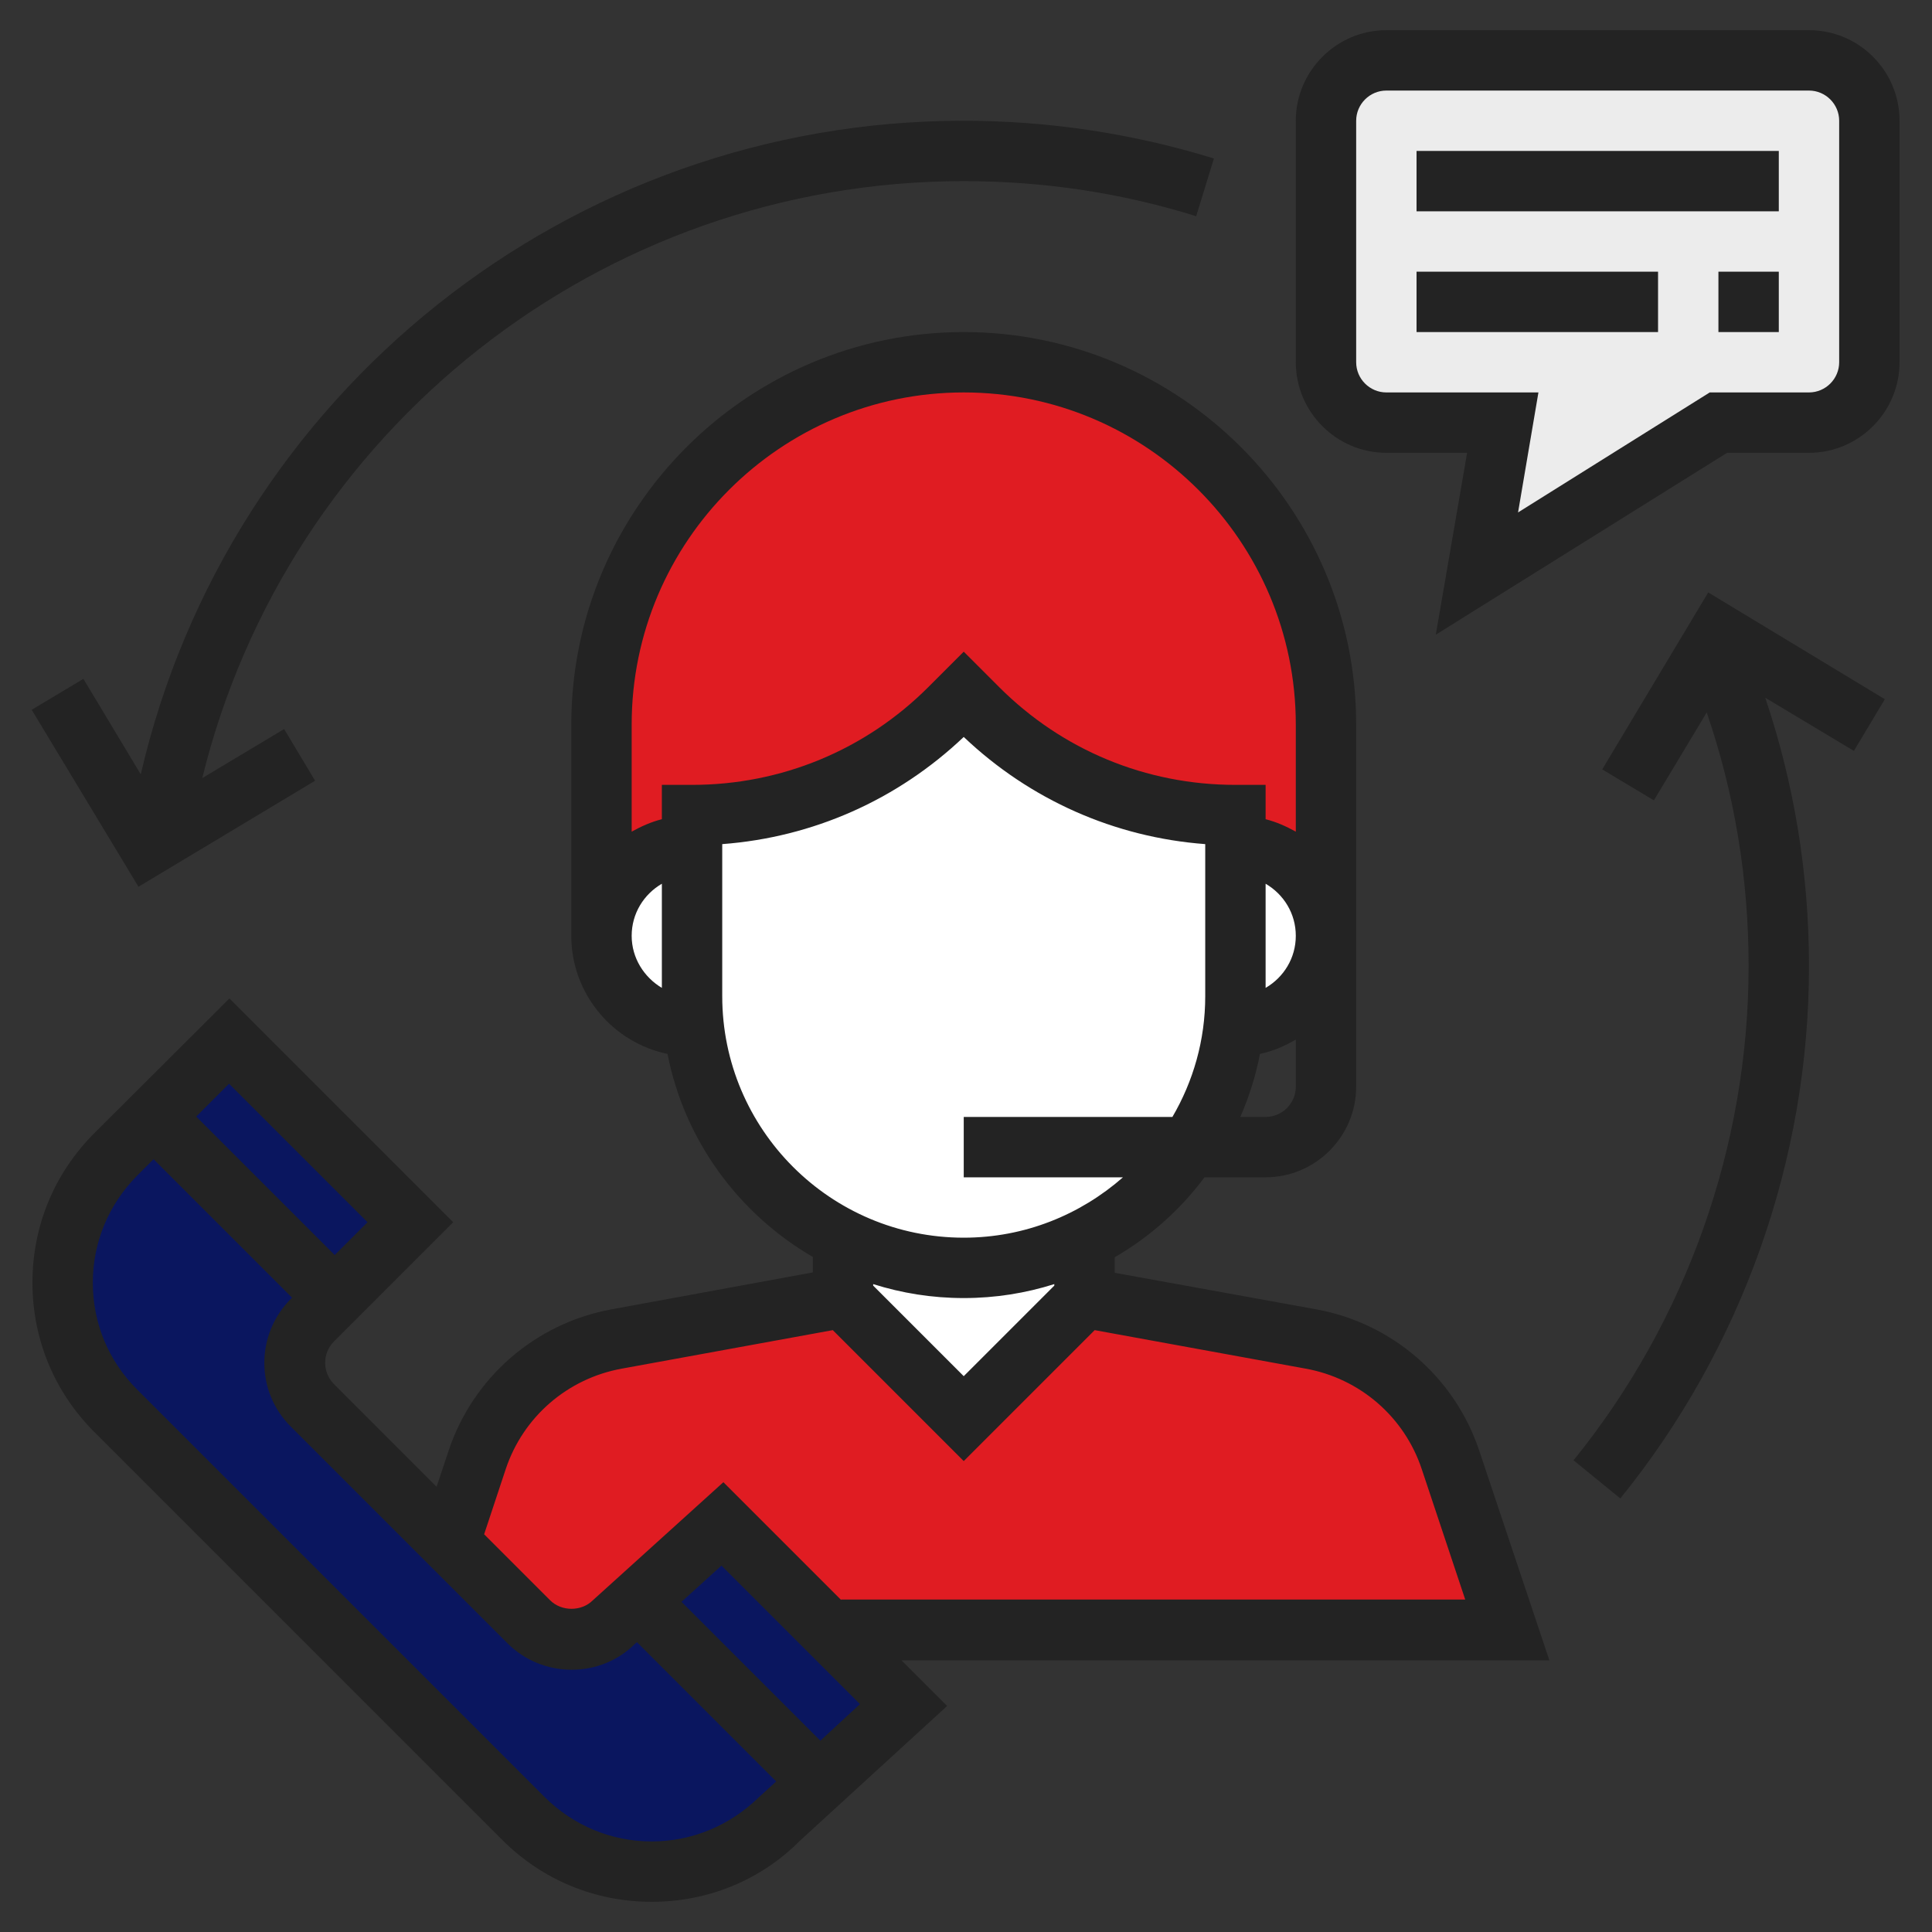
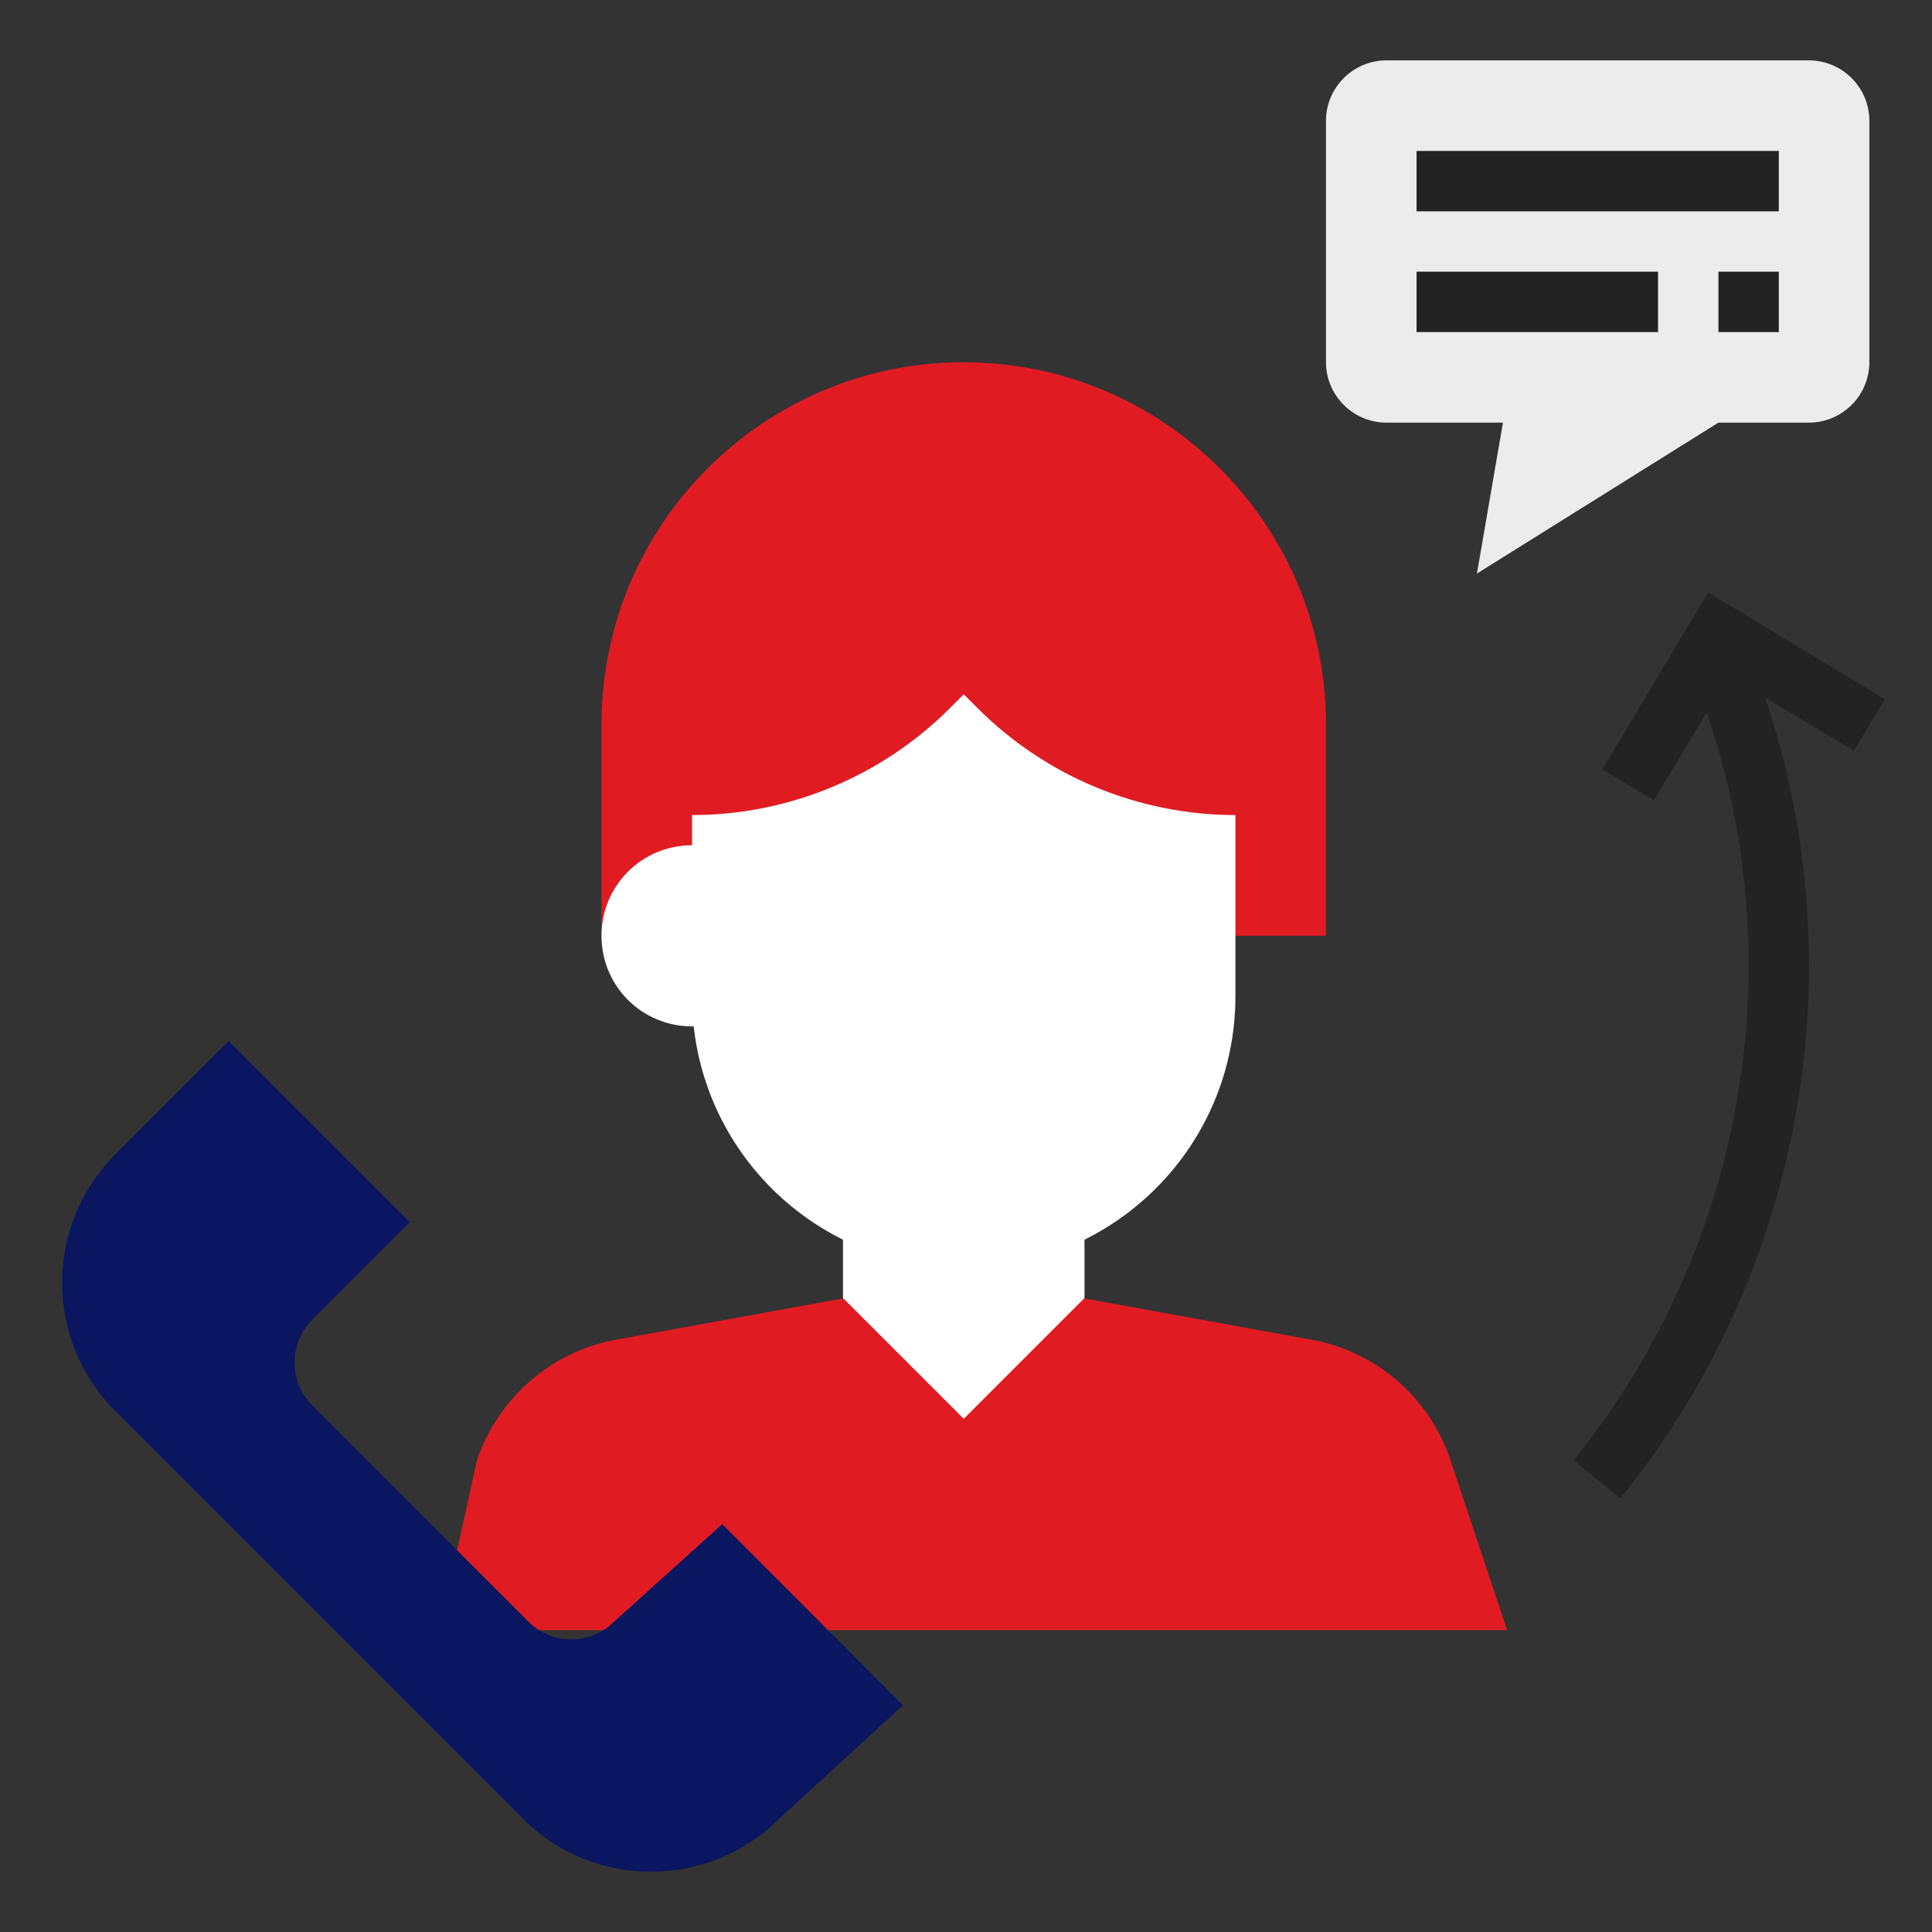
<svg xmlns="http://www.w3.org/2000/svg" version="1.1" id="Layer_1" x="0px" y="0px" viewBox="0 0 512 512" style="enable-background:new 0 0 512 512;" xml:space="preserve">
  <rect x="0" y="0" width="512" height="512" fill="#333333" stroke="none" />
  <style type="text/css">
	.st0{fill:#E01C22;}
	.st1{fill:#FFFFFF;}
	.st2{fill:#ECECEC;}
	.st3{fill:#0A165F;}
	.st4{fill:#232323;}
</style>
  <g>
    <path class="st0" d="M159.4,248v-56c0-53,43-96,96-96l0,0c53,0,96,43,96,96v56H159.4z" />
    <path class="st0" d="M223.4,432h176l-15-45c-5.5-16.6-19.7-28.9-37-32l-60-10.9h-64l-60,10.9c-17.2,3.1-31.4,15.4-37,32l-7,31.8   V432H223.4z" />
    <g>
      <polygon class="st1" points="223.4,320 223.4,344 255.4,376 287.4,344 287.4,320   " />
-       <path class="st1" d="M319.4,224h8c13.3,0,24,10.7,24,24l0,0c0,13.3-10.7,24-24,24h-8V224z" />
      <path class="st1" d="M191.4,224h-8c-13.3,0-24,10.7-24,24l0,0c0,13.3,10.7,24,24,24h8V224z" />
      <path class="st1" d="M183.4,216v48c0,39.8,32.2,72,72,72l0,0c39.8,0,72-32.2,72-72v-48l0,0c-25.6,0-50.2-10.2-68.3-28.3l-3.7-3.7    l-3.7,3.7C233.6,205.8,209,216,183.4,216L183.4,216z" />
    </g>
    <path class="st2" d="M367.4,16h112c8.8,0,16,7.2,16,16v64c0,8.8-7.2,16-16,16h-24l-64,40l6.9-40h-30.9c-8.8,0-16-7.2-16-16V32   C351.4,23.2,358.6,16,367.4,16z" />
    <path class="st3" d="M191.4,403.9l-28.7,25.9c-6.2,6.2-16.4,6.2-22.6,0l-57.4-57.4c-6.2-6.2-6.2-16.4,0-22.6l25.9-25.9l-48-48   l-30.1,30.1c-18.7,18.7-18.7,49.1,0,67.9l108.1,108.1c18.7,18.7,49.1,18.7,67.9,0l32.8-30.1L191.4,403.9z" />
-     <path class="st4" d="M392,384.4c-6.5-19.4-23-33.7-43.1-37.4l-53.5-9.7v-4.1c9.3-5.4,17.4-12.6,23.8-21.2h16.2   c13.2,0,24-10.8,24-24v-96c0-57.3-46.7-104-104-104s-104,46.7-104,104v56c0,15.4,11,28.3,25.5,31.3c4.5,23,18.9,42.4,38.5,53.8v4.1   L162,347c-20.1,3.7-36.6,18-43.1,37.4l-3.2,9.6l-27.2-27.2c-3.1-3.1-3.1-8.2,0-11.3l31.6-31.6l-59.3-59.3L25,300.3   c-10.6,10.6-16.4,24.6-16.4,39.6s5.8,29,16.4,39.6l108.1,108.1c10.6,10.6,24.6,16.4,39.6,16.4s29-5.8,39.3-16.2l39-35.7L238.9,440   h171.7L392,384.4z M255.4,364.7l-24-24v-0.4c7.6,2.4,15.6,3.7,24,3.7s16.4-1.3,24-3.7v0.4L255.4,364.7z M335.4,296h-6.7   c2.3-5.3,4.1-10.9,5.2-16.7c3.4-0.7,6.6-2.1,9.5-3.8V288C343.4,292.4,339.8,296,335.4,296z M335.4,234.2c4.8,2.8,8,7.9,8,13.8   s-3.2,11-8,13.8V234.2z M167.4,248c0-5.9,3.2-11,8-13.8v27.6C170.7,259,167.4,253.9,167.4,248z M175.4,208v9.1   c-2.8,0.7-5.5,1.9-8,3.3V192c0-48.5,39.5-88,88-88s88,39.5,88,88v28.4c-2.5-1.4-5.2-2.6-8-3.3V208h-8c-23.7,0-45.9-9.2-62.6-25.9   l-9.4-9.4l-9.4,9.4c-16.7,16.7-39,25.9-62.6,25.9H175.4z M191.4,264v-40.3c24-1.8,46.4-11.7,64-28.4c17.6,16.7,40,26.6,64,28.4V264   c0,11.7-3.2,22.6-8.7,32h-55.3v16h42.2c-11.3,9.9-26,16-42.2,16C220.1,328,191.4,299.3,191.4,264z M97.4,323.9l-8.7,8.7L52,295.9   l8.7-8.7L97.4,323.9z M172.7,488c-10.7,0-20.7-4.2-28.3-11.7L36.3,368.2c-7.6-7.6-11.7-17.6-11.7-28.3c0-10.7,4.2-20.7,11.7-28.3   l4.4-4.4l36.7,36.7l-0.3,0.3c-9.4,9.4-9.4,24.6,0,33.9l57.4,57.4c4.5,4.5,10.6,7,17,7s12.4-2.5,16.7-6.8l0.6-0.5l36.9,36.9   l-4.6,4.2C193.4,483.8,183.4,488,172.7,488z M217.4,461.3l-36.8-36.8l10.6-9.6l36.7,36.7L217.4,461.3z M222.9,424l-31.2-31.2   l-34.6,31.3c-3,3-8.3,3-11.3,0l-17.5-17.5l5.7-17.2c4.6-13.9,16.4-24.1,30.8-26.7l55.9-10.2l34.7,34.7l34.7-34.7l55.9,10.2   c14.4,2.6,26.2,12.8,30.8,26.7l11.5,34.5H222.9z" />
-     <path class="st4" d="M479.4,8h-112c-13.2,0-24,10.8-24,24v64c0,13.2,10.8,24,24,24h21.4l-8.3,48.2l77.2-48.2h21.7   c13.2,0,24-10.8,24-24V32C503.4,18.8,492.7,8,479.4,8z M487.4,96c0,4.4-3.6,8-8,8h-26.3l-50.8,31.8l5.4-31.8h-40.3   c-4.4,0-8-3.6-8-8V32c0-4.4,3.6-8,8-8h112c4.4,0,8,3.6,8,8V96z" />
    <rect x="375.4" y="40" class="st4" width="96" height="16" />
    <rect x="375.4" y="72" class="st4" width="64" height="16" />
    <rect x="455.4" y="72" class="st4" width="16" height="16" />
-     <path class="st4" d="M83.5,206.9l-8.2-13.7l-21.7,13C76.3,113.9,159.3,48,255.4,48c21,0,41.8,3.1,61.6,9.3l4.7-15.3   c-21.4-6.6-43.7-10-66.4-10c-104.5,0-194.6,72.3-218,173.2l-15.2-25.3l-13.7,8.2L36.7,235L83.5,206.9z" />
    <path class="st4" d="M424.6,203.9l13.7,8.2l14-23.3c7.4,21.6,11.1,44.1,11.1,67.2c0,47.6-16.5,94.1-46.4,131l12.4,10.1   c32.2-39.7,50-89.8,50-141c0-24.5-3.9-48.4-11.6-71.2l23.5,14.1l8.2-13.7L452.7,157L424.6,203.9z" />
  </g>
</svg>